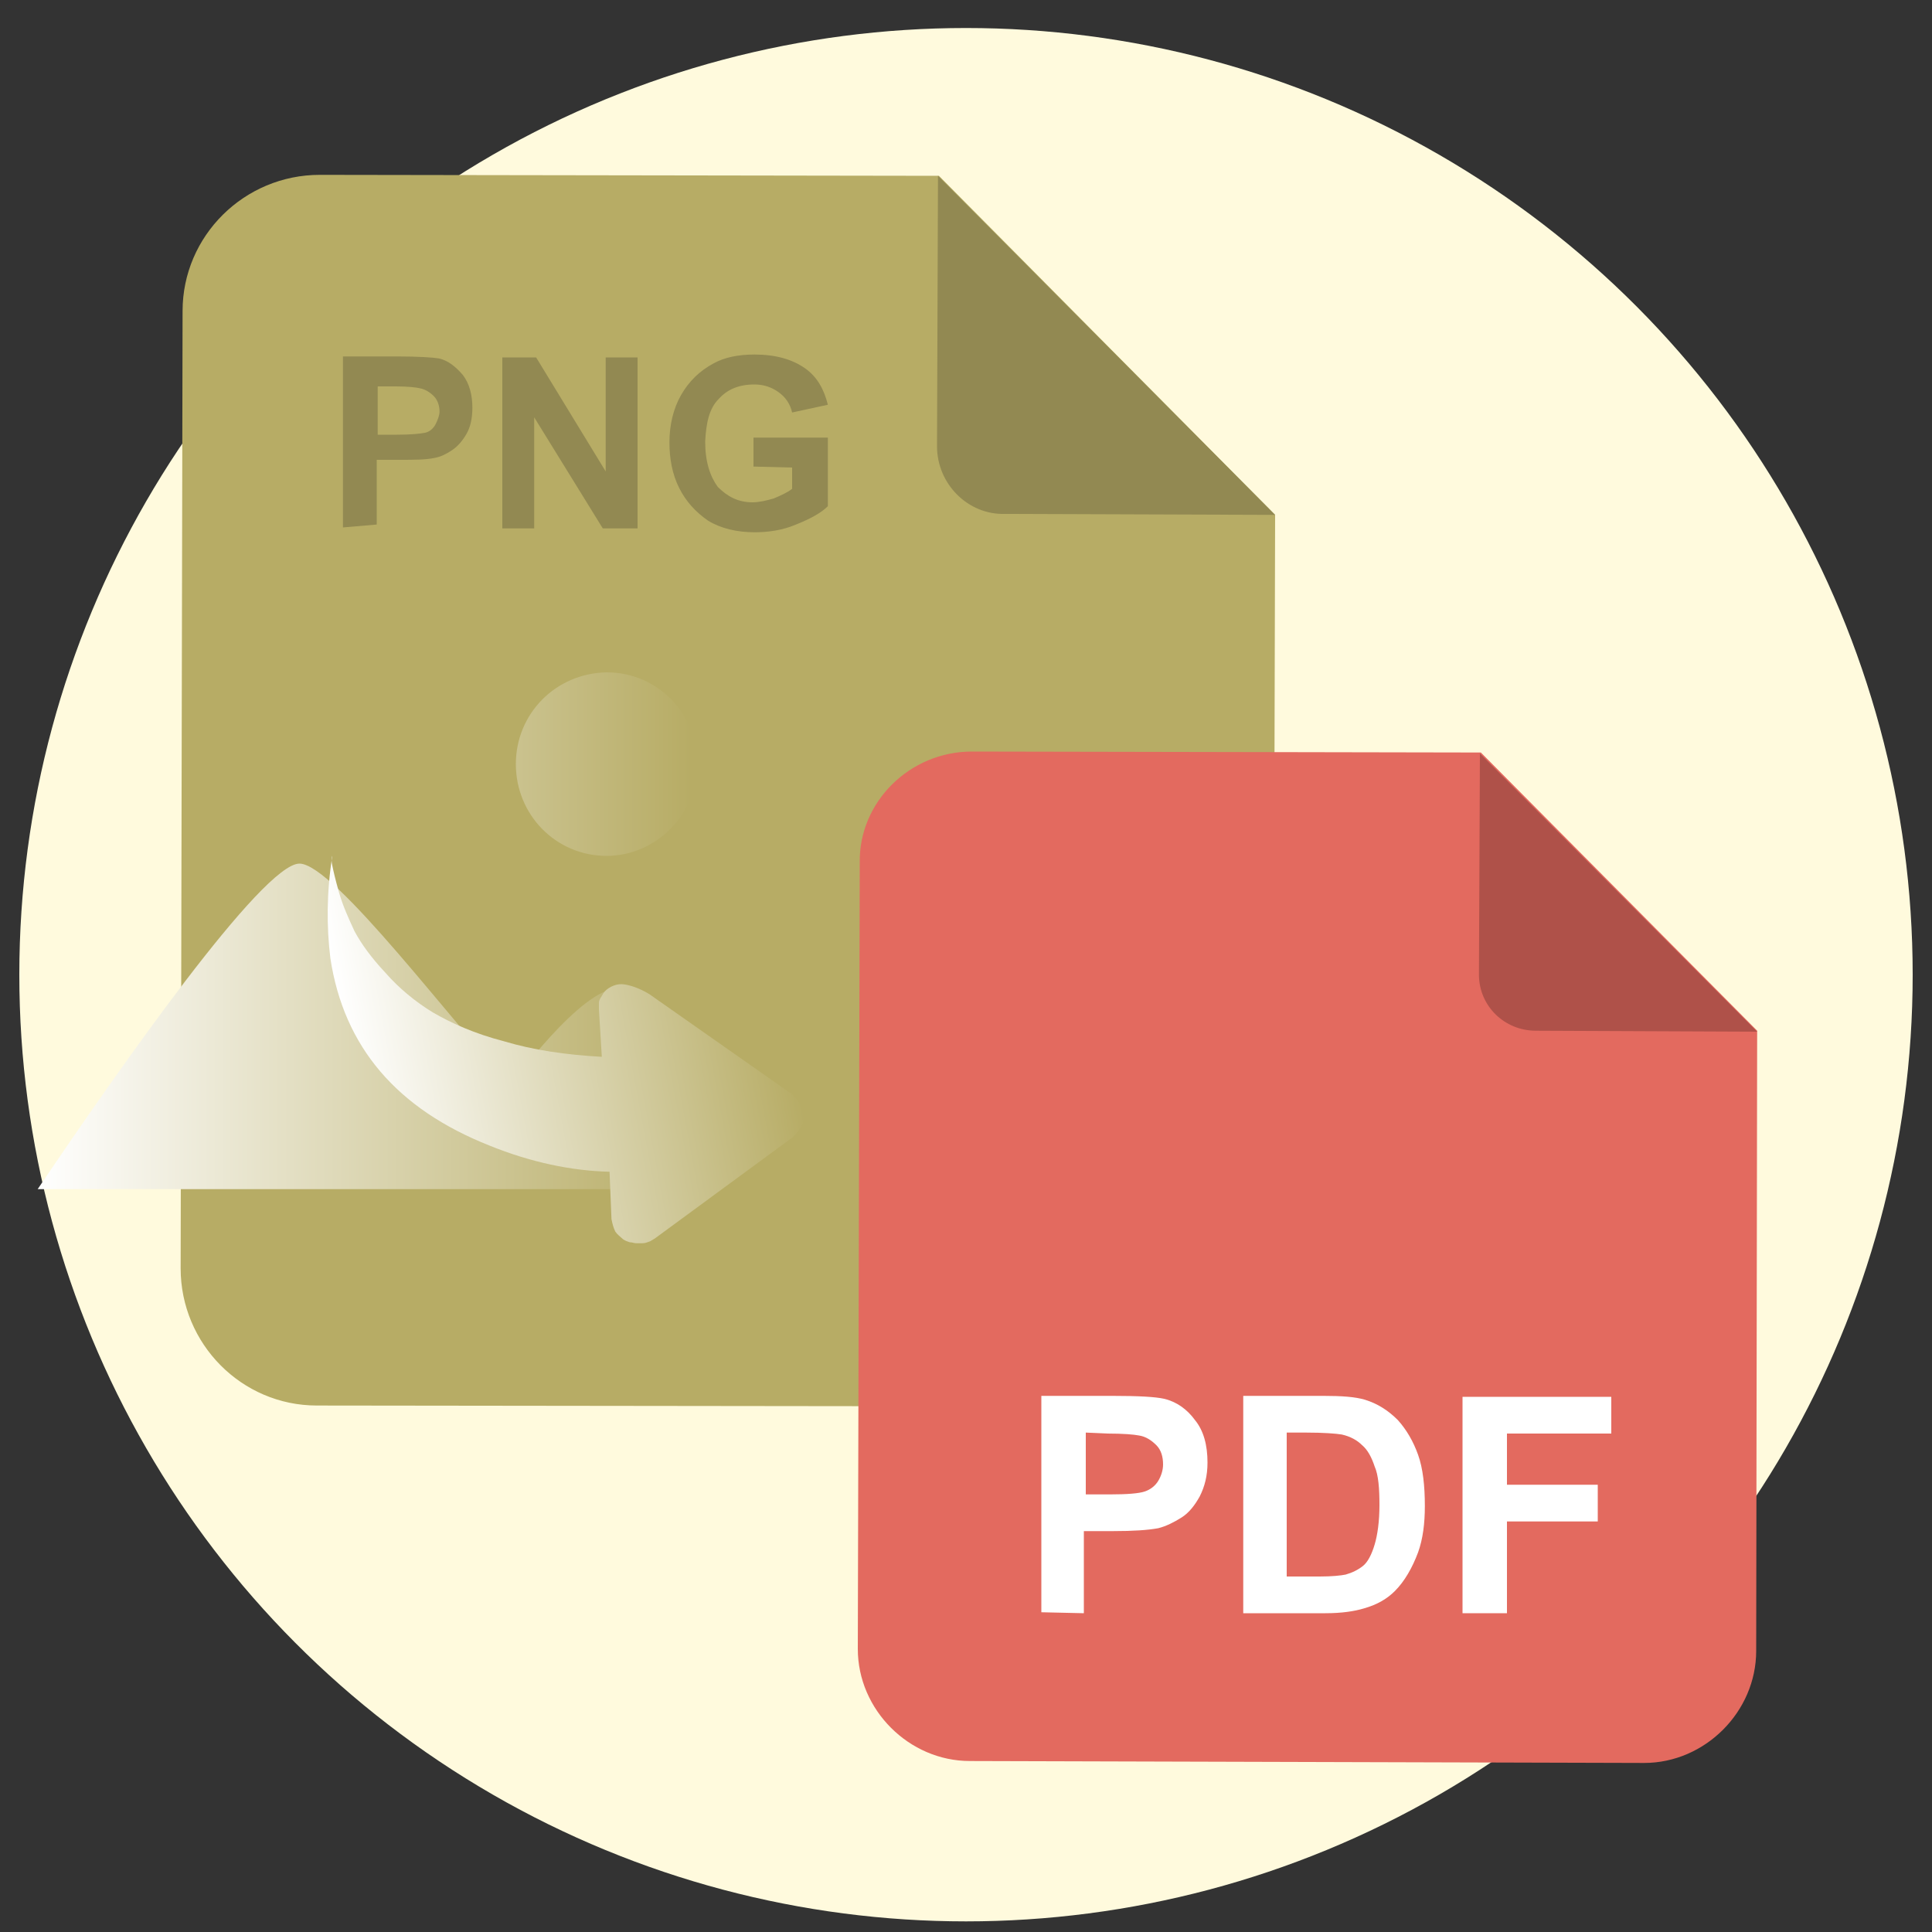
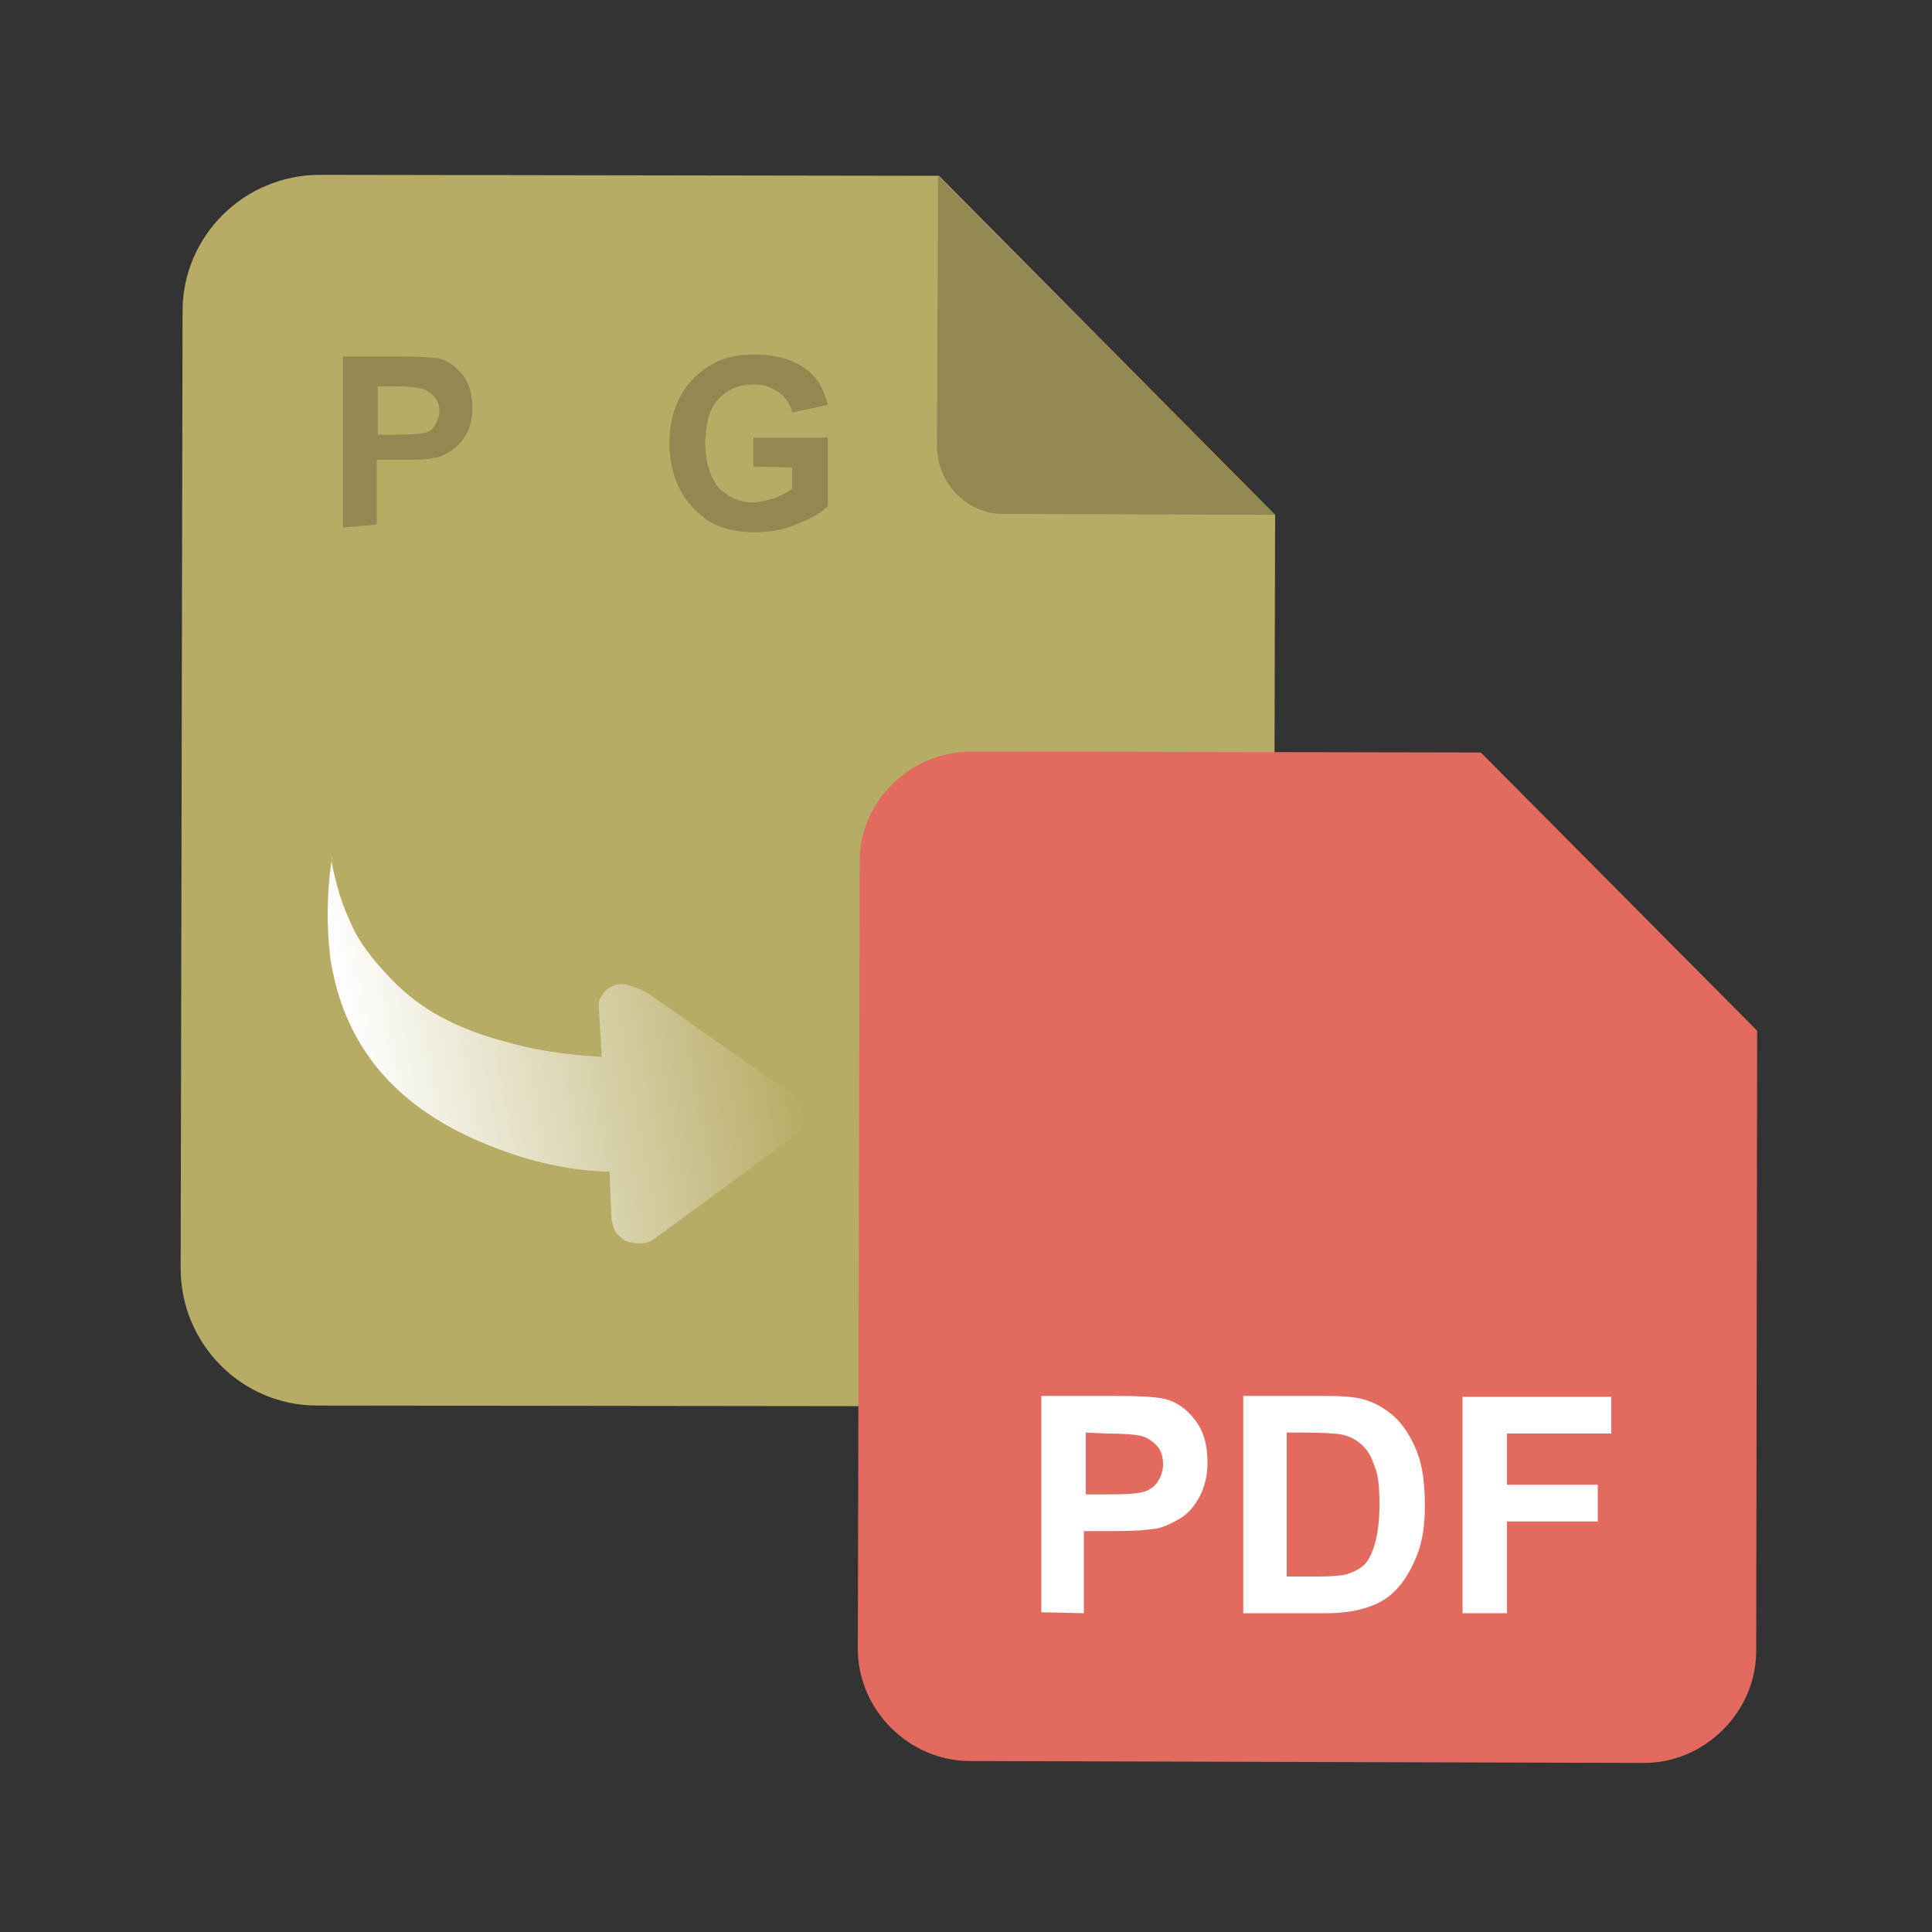
<svg xmlns="http://www.w3.org/2000/svg" version="1.1" id="图层_1" x="0px" y="0px" viewBox="0 0 200 200" style="enable-background:new 0 0 200 200;" xml:space="preserve">
  <rect x="0" y="0" width="200" height="200" fill="#333333" stroke="none" />
  <style type="text/css">
	.st0{fill:#FFFADD;}
	.st1{fill:#B7AC65;}
	.st2{fill:#928952;}
	.st3{enable-background:new    ;}
	.st4{fill:url(#SVGID_1_);}
	.st5{fill:url(#SVGID_2_);}
	.st6{fill:#E36A5F;}
	.st7{fill:#AF5149;}
	.st8{fill:#FFFFFF;}
</style>
-   <circle class="st0" cx="100" cy="100.9" r="98" />
  <g>
    <path class="st1" d="M132,53.3l-0.2,78.2c0,7.8-6.4,14.1-14.2,14.1l-84.8-0.1c-7.8,0-14.1-6.4-14.1-14.2l0.2-99.1   c0-7.8,6.4-14.1,14.2-14.1l64.1,0.1L132,53.3L132,53.3z" />
    <path class="st2" d="M97,46.2l0.1-28L132,53.3l-28-0.1C100.2,53.3,97,50.1,97,46.2" />
    <g class="st3">
      <path class="st2" d="M35.5,54.6V36.9h5.7c2.1,0,3.6,0.1,4.2,0.2c1,0.2,1.8,0.9,2.5,1.7c0.7,0.9,1,2.1,1,3.4c0,1.1-0.2,2-0.6,2.7    c-0.4,0.7-0.9,1.3-1.5,1.7s-1.2,0.7-1.8,0.8c-0.9,0.2-2.1,0.2-3.7,0.2H39v6.7L35.5,54.6z M39.1,40v5h2c1.4,0,2.4-0.1,2.9-0.2    s0.9-0.5,1.1-0.9s0.4-0.9,0.4-1.3c0-0.6-0.2-1.2-0.6-1.6c-0.4-0.4-0.9-0.7-1.4-0.8C43.1,40.1,42.2,40,41,40H39.1z" />
-       <path class="st2" d="M52,54.7V37h3.5l7.2,11.8V37H66v17.7h-3.6l-7.1-11.5v11.5H52z" />
      <path class="st2" d="M78,48.3v-3h7.7v7.1c-0.7,0.7-1.8,1.3-3.3,1.9c-1.4,0.6-2.9,0.8-4.3,0.8c-1.8,0-3.5-0.4-4.8-1.2    c-1.3-0.9-2.3-2-3-3.4s-1-3-1-4.7c0-1.8,0.4-3.5,1.2-4.9s1.9-2.5,3.4-3.3c1.1-0.6,2.5-0.9,4.2-0.9c2.2,0,3.9,0.5,5.2,1.4    s2,2.2,2.4,3.8L82,42.7c-0.2-0.9-0.7-1.6-1.4-2.1s-1.5-0.8-2.5-0.8c-1.6,0-2.8,0.5-3.7,1.5c-1,1-1.3,2.5-1.4,4.4    c0,2.1,0.5,3.6,1.3,4.7c1,1,2.1,1.6,3.6,1.6c0.7,0,1.5-0.2,2.2-0.4c0.7-0.3,1.4-0.6,1.9-1v-2.2L78,48.3z" />
    </g>
    <linearGradient id="SVGID_1_" gradientUnits="userSpaceOnUse" x1="3.9" y1="-63.65" x2="81" y2="-63.65" gradientTransform="matrix(1 0 0 1 0 160)">
      <stop offset="0" style="stop-color:#FFFFFF" />
      <stop offset="0.877" style="stop-color:#B7AC65" />
    </linearGradient>
-     <path class="st4" d="M81,123.1H3.9c8.5-12.6,23.3-33.7,27.1-33.7c3.6,0,16.2,17,21.9,22.9c0,0,7.2-10,11.1-10   C68,102.6,80.9,123,81,123.1z M53.4,79.1c0,5.2,4.1,9.5,9.4,9.5c5.1,0,9.4-4.3,9.4-9.5s-4.1-9.5-9.4-9.5   C57.5,69.7,53.4,73.9,53.4,79.1z" />
  </g>
  <linearGradient id="SVGID_2_" gradientUnits="userSpaceOnUse" x1="96.818" y1="398.322" x2="142.088" y2="398.322" gradientTransform="matrix(0.983 -0.182 -0.182 -0.983 13.826 520.583)">
    <stop offset="0" style="stop-color:#FFFFFF" />
    <stop offset="1" style="stop-color:#B7AC65" />
  </linearGradient>
  <path class="st5" d="M34.4,89.6c0.1,0.5,0.3,1.4,0.7,2.8s1,2.7,1.6,4c0.7,1.3,1.7,2.7,3.2,4.3c1.4,1.6,3.1,3,4.9,4.1  c1.9,1.1,4.3,2.2,7.4,3c3,0.9,6.4,1.4,10.1,1.6l-0.3-4.9c0-0.1,0-0.5,0-0.7s0.1-0.4,0.3-0.7c0.2-0.4,0.4-0.6,0.7-0.8  c0.3-0.2,0.9-0.5,1.6-0.4c0.7,0.1,1.6,0.4,2.6,1L81.6,113c0,0,0.1,0.1,0.2,0.1l0.4,0.4c0.2,0.2,0.3,0.4,0.5,0.6  c0.1,0.2,0.3,0.4,0.4,0.8c0.1,0.3,0.2,0.6,0.1,0.9c0,0.3-0.1,0.6-0.3,0.9c-0.2,0.3-0.5,0.7-0.8,1l-14.3,10.5l-0.5,0.3  c-0.3,0.1-0.5,0.2-0.8,0.2s-0.3,0-0.6,0c-0.3,0-0.4-0.1-0.7-0.1c-0.3-0.1-0.6-0.2-0.8-0.4c-0.2-0.2-0.5-0.4-0.7-0.7  c-0.2-0.4-0.3-0.8-0.4-1.3l-0.2-4.9c-4-0.1-8.2-1-12.4-2.7c-9.6-3.8-15.1-10.2-16.5-19.4c-0.4-3.3-0.4-6.8,0.2-10.6  C34.3,88.8,34.3,89.2,34.4,89.6z" />
  <g>
    <path class="st6" d="M181.9,106.7l-0.1,64.2c0,6.3-5.3,11.6-11.6,11.6l-69.8-0.2c-6.3,0-11.6-5.3-11.6-11.6L89,89.3   c-0.1-6.3,5.2-11.5,11.6-11.5l52.7,0.1L181.9,106.7L181.9,106.7z" />
-     <path class="st7" d="M153.1,100.9l0.1-22.9l28.7,28.8l-22.9-0.1C155.7,106.7,153.1,104.1,153.1,100.9" />
    <g class="st3">
      <path class="st8" d="M107.8,166.9l0-22.4l7.3,0c2.8,0,4.5,0.1,5.4,0.3c1.3,0.3,2.4,1.1,3.2,2.2c0.9,1.1,1.3,2.6,1.3,4.4    c0,1.4-0.3,2.5-0.8,3.5c-0.5,0.9-1.1,1.7-1.9,2.2c-0.8,0.5-1.6,0.9-2.4,1.1c-1.1,0.2-2.6,0.3-4.7,0.3l-3,0l0,8.5L107.8,166.9z     M112.4,148.3l0,6.4l2.5,0c1.8,0,3-0.1,3.6-0.3c0.6-0.2,1.1-0.6,1.4-1.1c0.3-0.5,0.5-1.1,0.5-1.7c0-0.8-0.2-1.5-0.7-2    s-1.1-0.9-1.8-1c-0.5-0.1-1.6-0.2-3.3-0.2L112.4,148.3z" />
      <path class="st8" d="M128.7,144.5l8.3,0c1.9,0,3.3,0.1,4.3,0.4c1.3,0.4,2.4,1.1,3.4,2.1c0.9,1,1.6,2.2,2.1,3.6    c0.5,1.4,0.7,3.2,0.7,5.3c0,1.8-0.2,3.4-0.7,4.8c-0.6,1.6-1.4,3-2.4,4c-0.8,0.8-1.8,1.4-3.2,1.8c-1,0.3-2.3,0.5-4,0.5l-8.5,0    L128.7,144.5z M133.2,148.3l0,14.9l3.4,0c1.3,0,2.2-0.1,2.7-0.2c0.7-0.2,1.3-0.5,1.8-0.9c0.5-0.4,0.9-1.2,1.2-2.2    c0.3-1,0.5-2.4,0.5-4.1c0-1.7-0.1-3.1-0.5-4c-0.3-0.9-0.7-1.7-1.3-2.2c-0.5-0.5-1.2-0.9-2.1-1.1c-0.6-0.1-1.9-0.2-3.7-0.2    L133.2,148.3z" />
      <path class="st8" d="M151.4,167l0-22.4l15.4,0l0,3.8l-10.8,0l0,5.3l9.4,0l0,3.8l-9.4,0l0,9.5L151.4,167z" />
    </g>
  </g>
</svg>